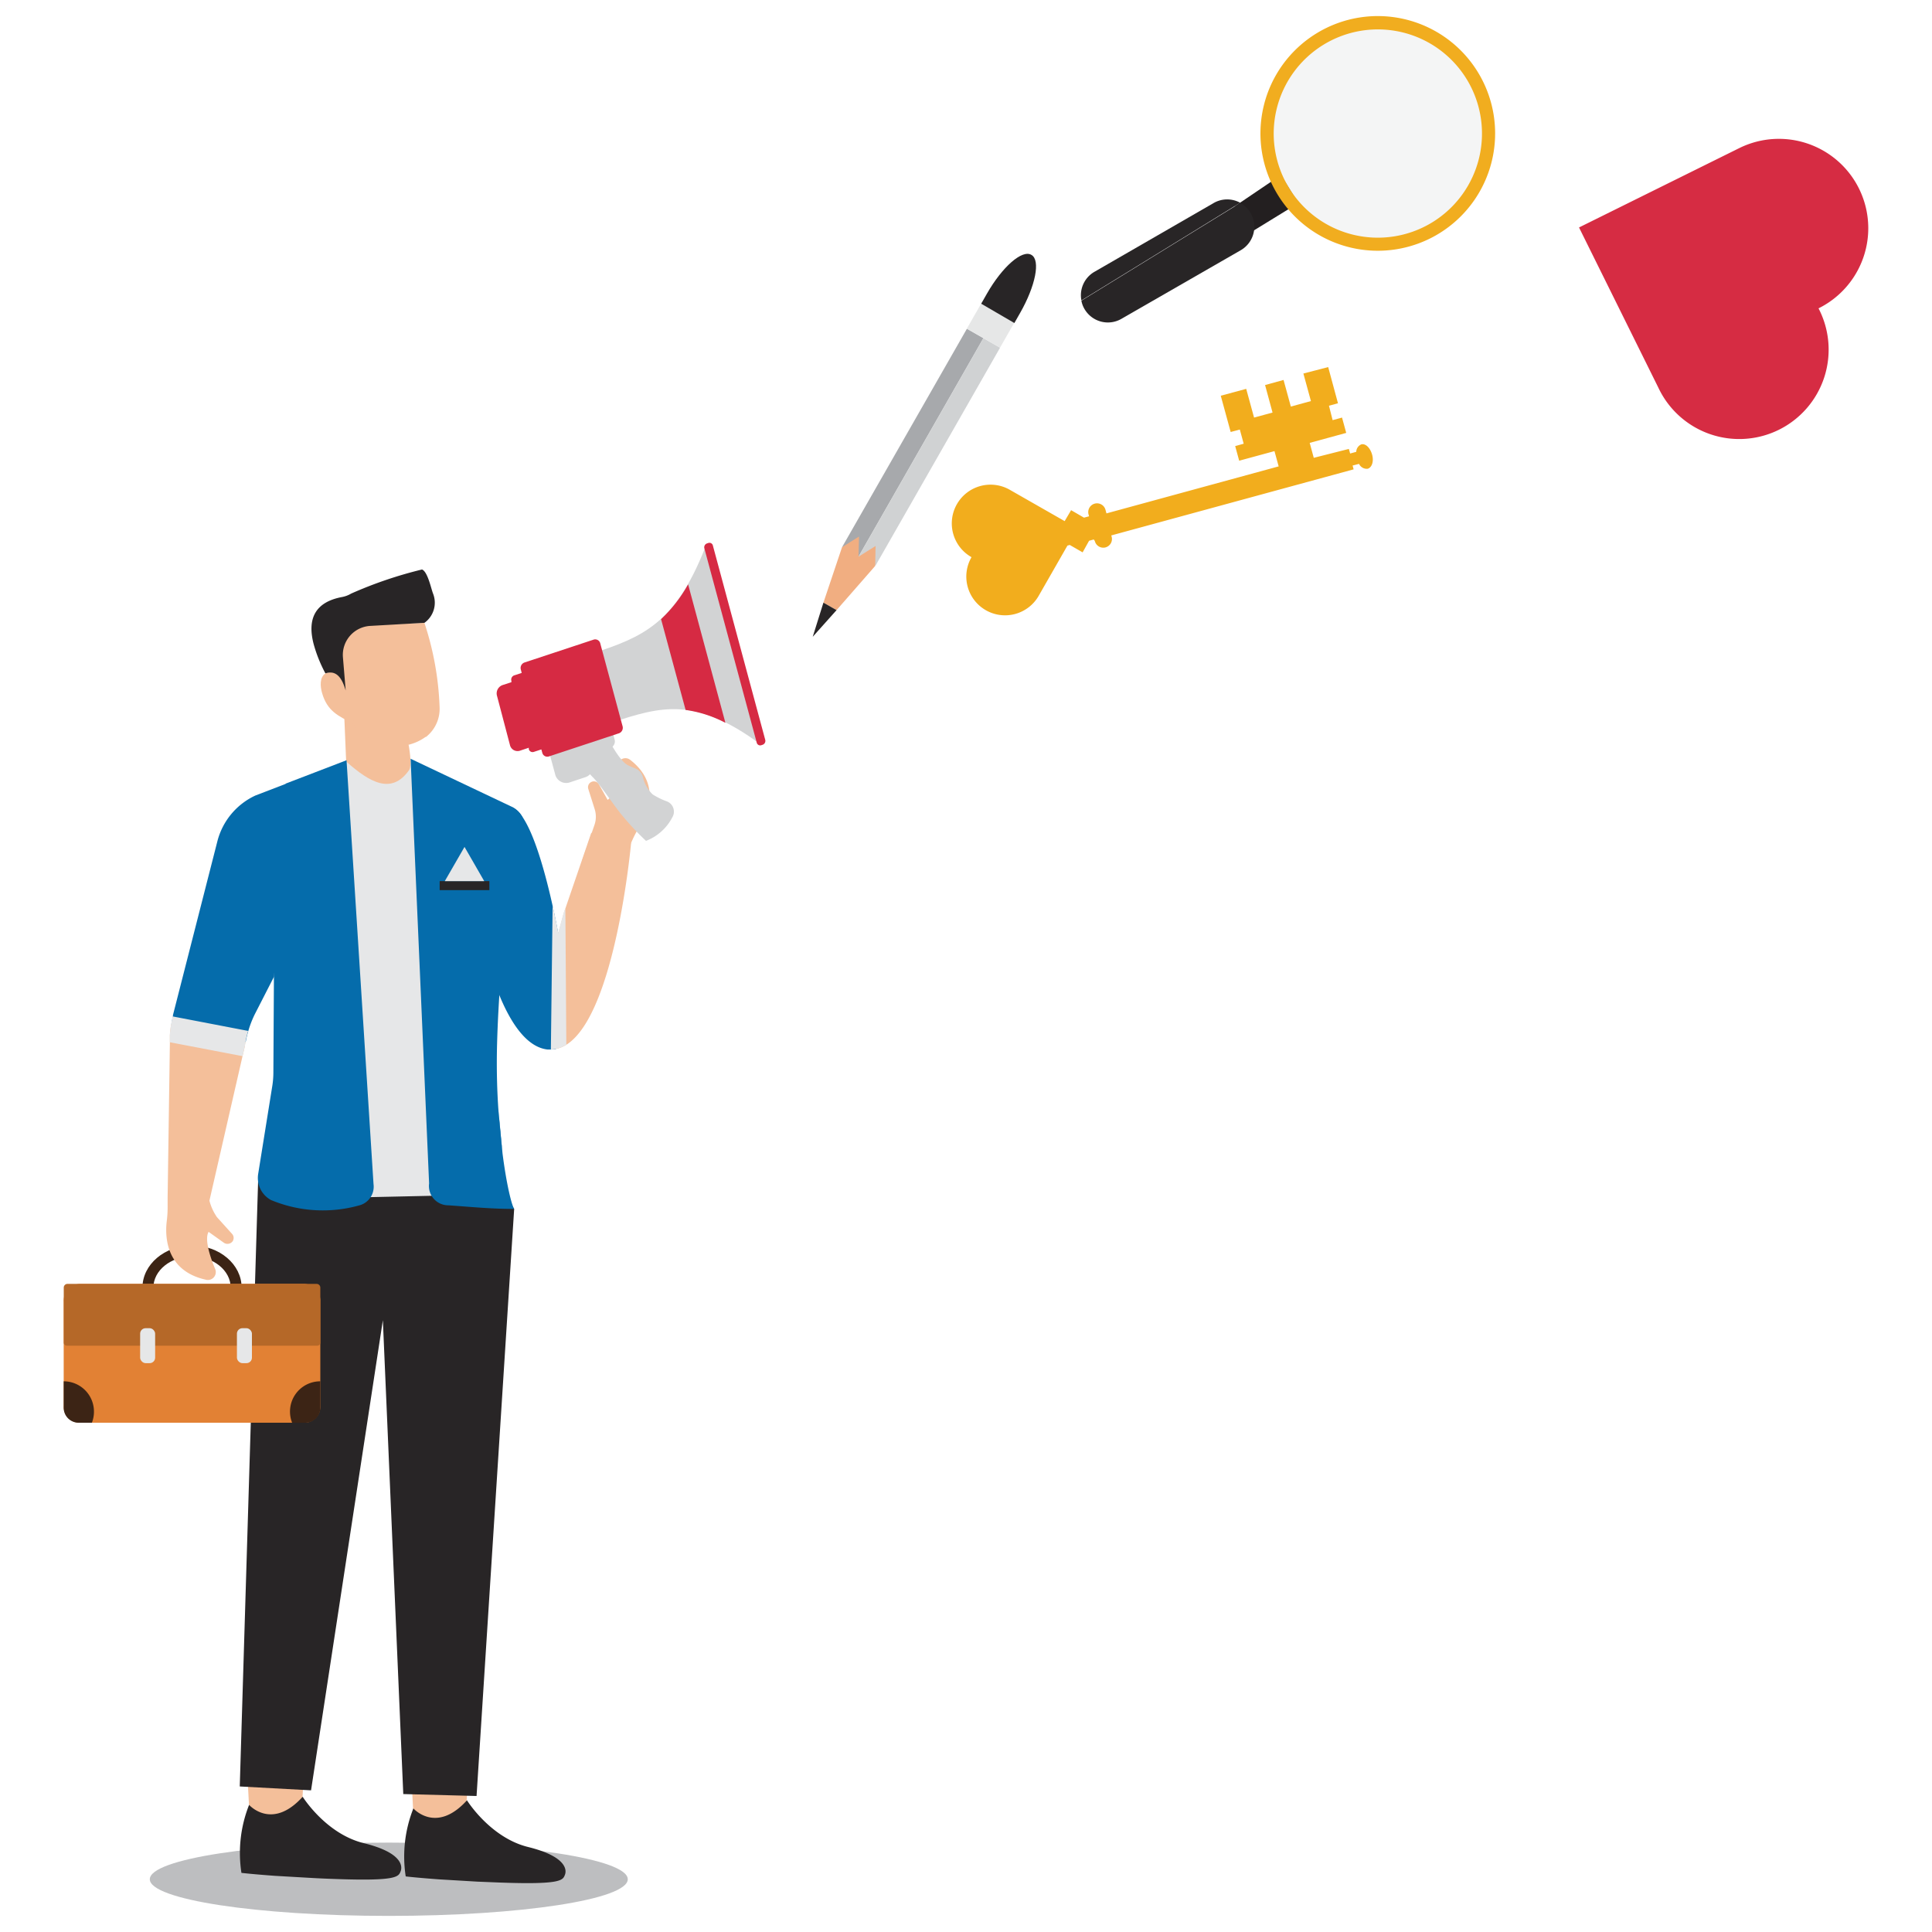
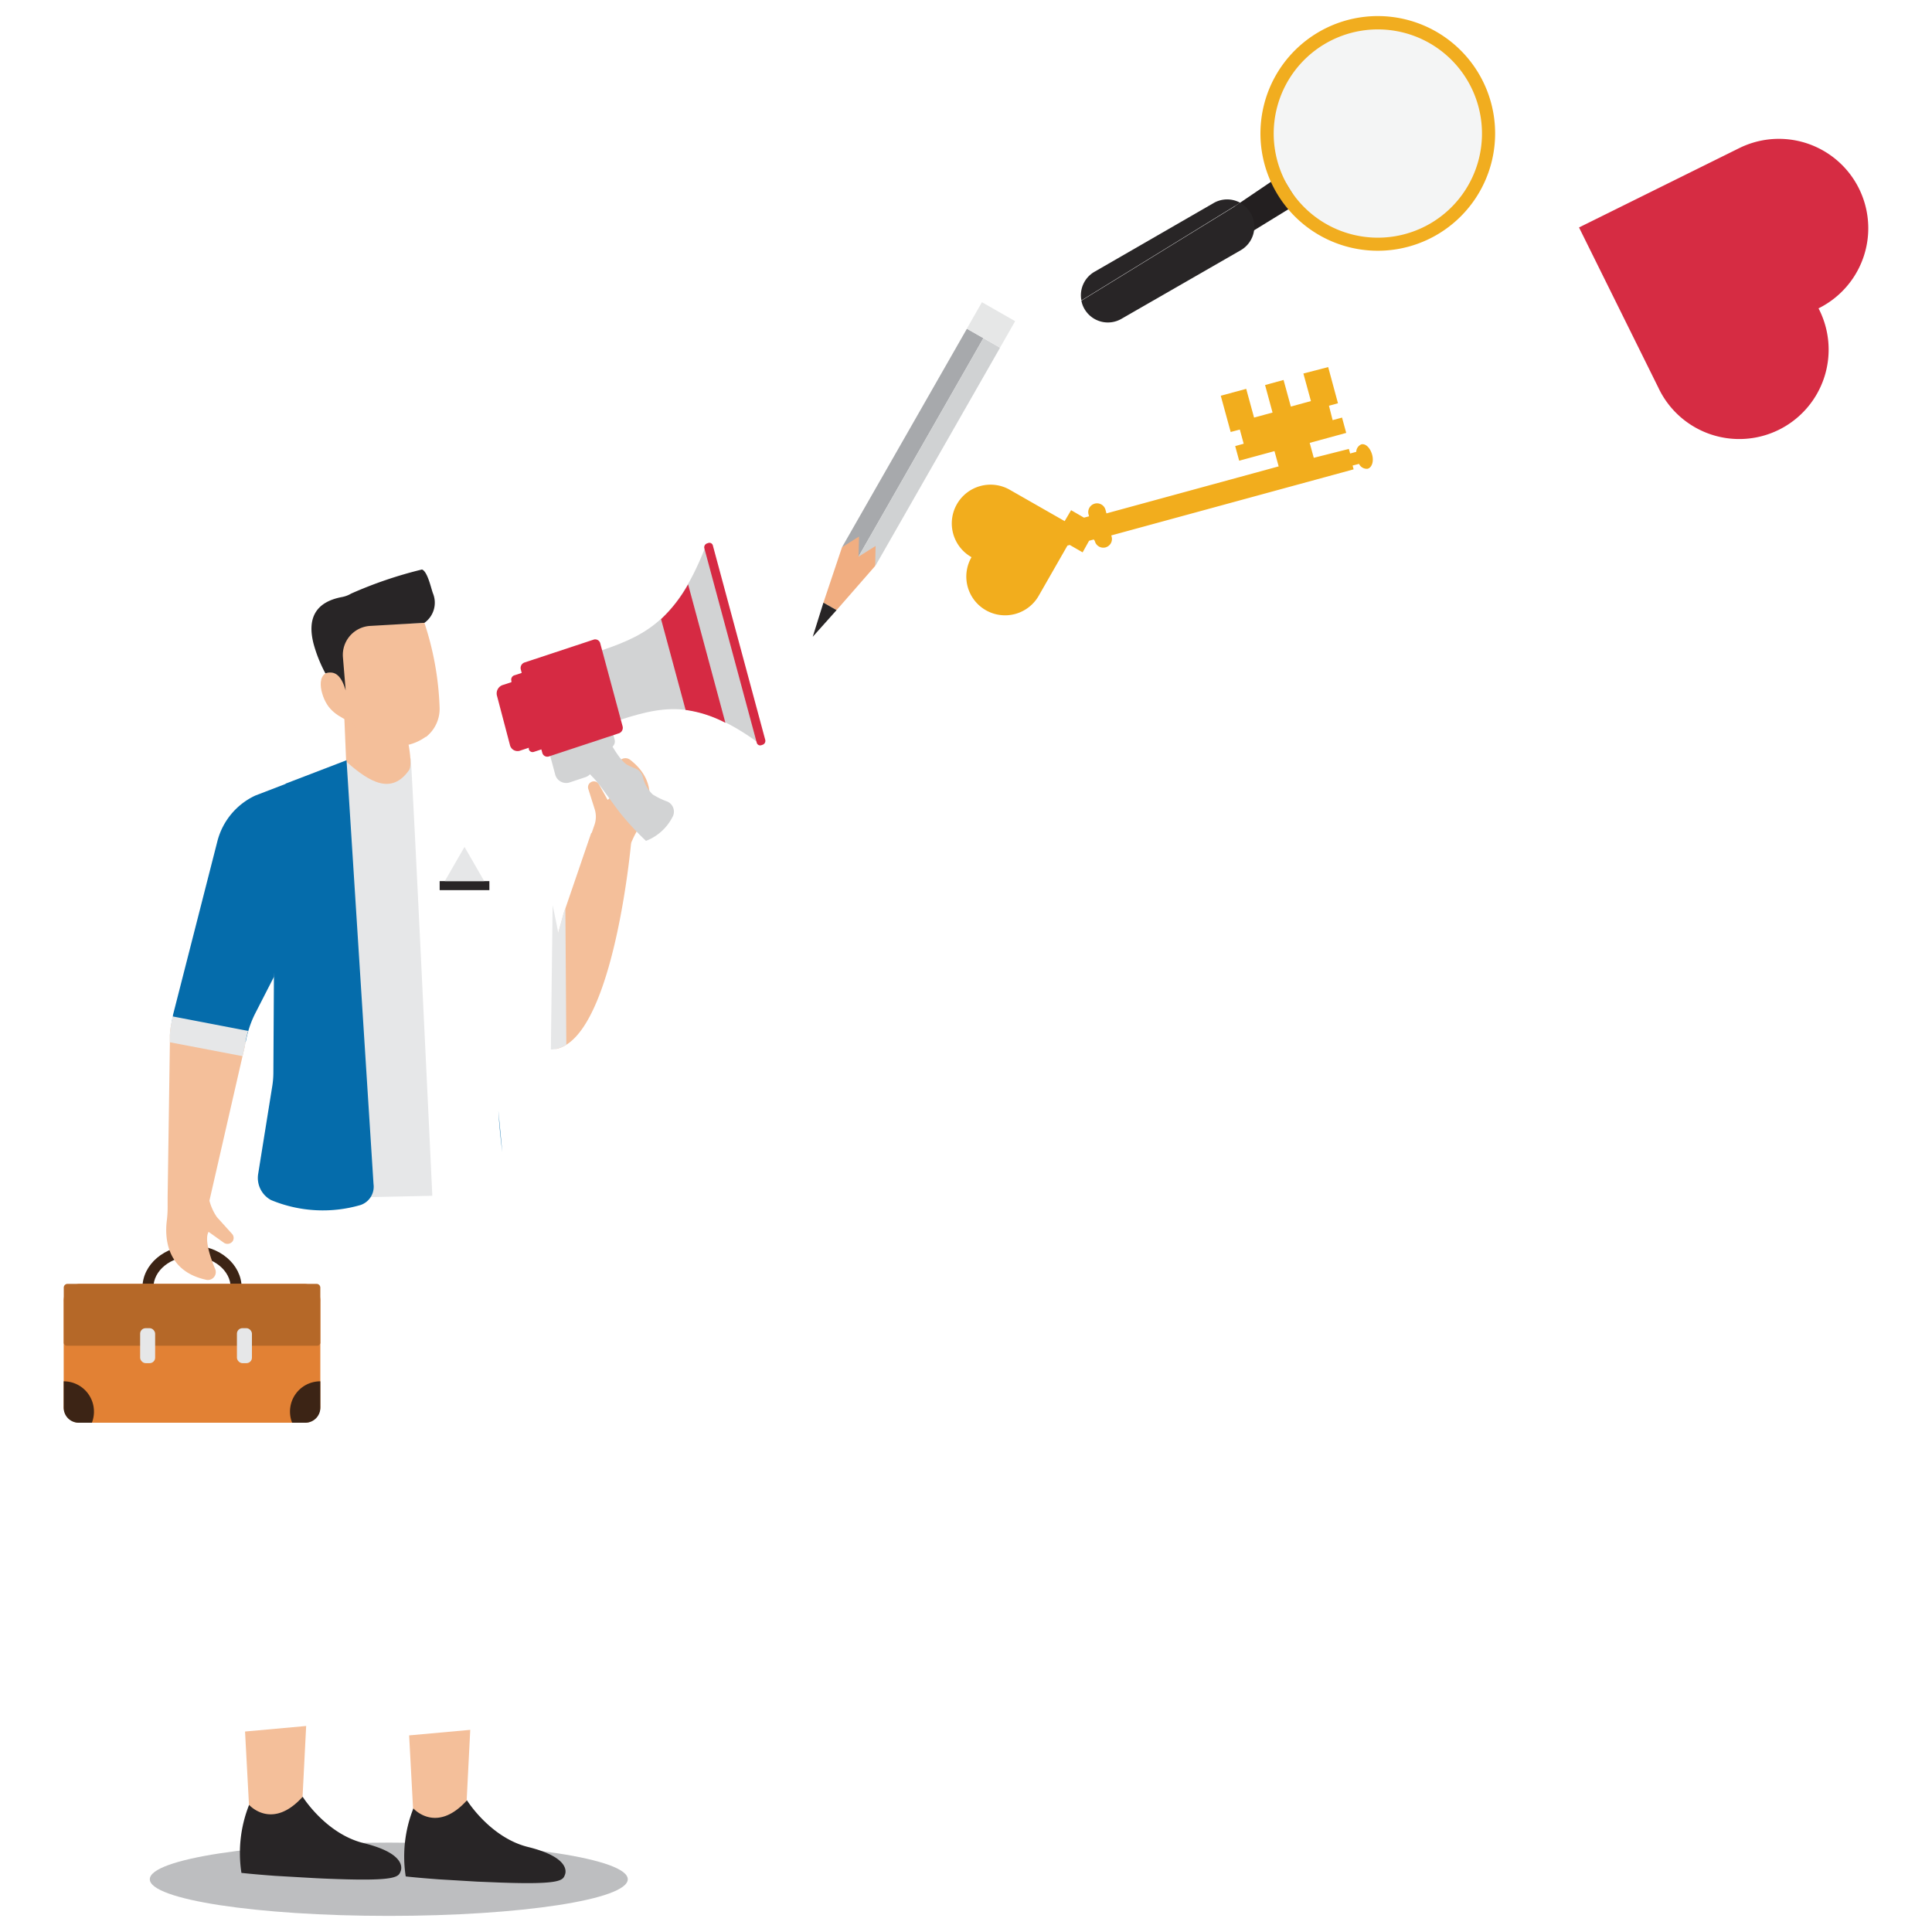
<svg xmlns="http://www.w3.org/2000/svg" id="Layer_1" viewBox="0 0 300 300">
  <ellipse cx="60.37" cy="291.81" rx="37.11" ry="5.69" style="fill:#bdbec0" />
  <polygon points="72.42 280.41 73.02 268.61 63.53 269.47 64.19 281.75 67.22 284.69 71.1 283.3 72.42 280.41" style="fill:#f4bf9a" />
  <path d="M82,286.8c-5.89-1.45-9.49-7.25-9.49-7.25-4.78,5.29-8.32,1.26-8.32,1.26A20.25,20.25,0,0,0,63,291.37s1.78.21,5.23.46h0l5.9.35,3.47.14c9.59.35,9.79-.36,10.12-1.2S87.83,288.24,82,286.8Z" style="fill:#282526" />
  <polygon points="46.94 279.81 47.54 268.01 38.05 268.87 38.71 281.15 41.74 284.09 45.62 282.7 46.94 279.81" style="fill:#f4bf9a" />
  <path d="M56.47,286.2C50.58,284.75,47,279,47,279c-4.78,5.29-8.32,1.26-8.32,1.26a20.25,20.25,0,0,0-1.19,10.56s1.78.21,5.23.46h0l5.9.34c1.08.06,2.24.11,3.47.15,9.59.35,9.79-.36,10.12-1.2S62.36,287.64,56.47,286.2Z" style="fill:#282526" />
-   <path d="M74.74,175.79c1.83,4.34,4.66,11.49,5.1,11.93L74,278.88l-11.38-.3L59.45,205,48.3,278l-11.07-.6,2.87-94.72L43,177.48Z" style="fill:#282526" />
  <path d="M53.78,118.14l9.08,1.66a5.2,5.2,0,0,0,.9-2.12c.13-.78,3.37,68,3.37,68l-9.63.21c-.35,0-8.44-63.91-8.44-63.91l4.72-3.86Z" style="fill:#e6e7e8" />
  <path d="M78,178.93c-.25-1.93-.47-4.12-.62-6.5" style="fill:#056cab" />
-   <path d="M77.76,151.42c-.28,3.62-.49,7.33-.58,10.9s0,7.12.23,10.26l.62,6.51c.63,4.95,1.44,8.08,1.81,8.63-3.57,0-6.37-.29-10.21-.56a3,3,0,0,1-3-3.4l-2.87-65.94,15.83,7.51c2.28,1.4,1.59,2.67,2.53,5.17Z" style="fill:#056cab" />
  <path d="M53.47,111.49l.28,6.75c3.79,3.39,7.1,5.12,9.76,1.36.56-.78-.07-4-.07-4Z" style="fill:#f4bf9a" />
  <path d="M65.9,96.71a46.69,46.69,0,0,1,2.36,13.09,5.55,5.55,0,0,1-2.11,4.63l-.07,0a7.66,7.66,0,0,1-6.84,1.06c-3.79-1.15-5.11-3.27-5.93-9L53,97.26Z" style="fill:#f4bf9a" />
  <path d="M54.94,112.38c-2.48-1.19-4.12-2-4.92-4.74-.31-1.07-.41-2.46.52-3.08,1.69-.61,2.63.52,3.15,2.66C53.69,107.22,55,112.51,54.94,112.38Z" style="fill:#f4bf9a" />
  <path d="M65.91,96.71l-8.41.48a4.51,4.51,0,0,0-4.25,4.87l.43,5.16c-.56-1.9-1.41-3.22-3.15-2.66A21.73,21.73,0,0,1,48.7,100c-1.06-4.08.38-6.55,4.44-7.3a4.35,4.35,0,0,0,1.39-.53,64.9,64.9,0,0,1,11-3.74c.88.33,1.42,3,1.71,3.73A3.84,3.84,0,0,1,65.91,96.71Z" style="fill:#282526" />
  <path d="M56,187.11a20.93,20.93,0,0,1-13.92-.77,3.9,3.9,0,0,1-2-4l2.19-13.64a13.88,13.88,0,0,0,.18-2.23l.09-15.76,0,.09c-1.77-11.74-2.62-22.7,1.84-29.13l9.43-3.62L58,183.86A3,3,0,0,1,56,187.11Z" style="fill:#056cab" />
  <path d="M98,130.86s-2.38,26.61-10.08,31.38a4.85,4.85,0,0,1-1.63.65l.44-18.12.82-3,4.26-12.44Z" style="fill:#f4bf9a" />
-   <path d="M86.75,144.77l-.44,18.12a3.3,3.3,0,0,1-.77.08l-.5,0c-3.27-.35-5.74-4.16-7.49-8.41a63.76,63.76,0,0,1-3.42-12.11l5.46-17.09a2.9,2.9,0,0,1,1,.78,3.32,3.32,0,0,1,.31.39c2.33,3.08,4.23,10.88,5.16,15.28.4,1.89.63,3.16.63,3.16Z" style="fill:#056cab" />
  <path d="M90.42,133.57,92.34,128a3.88,3.88,0,0,0,0-2.36l-1-3.16a.9.9,0,0,1,.38-1h0a.9.9,0,0,1,1.28.31l1.35,2.41c1.13-.71,1.48-3.65,1.57-5.36a1.2,1.2,0,0,1,1.94-.85c5,3.89,2.54,8.72,1.39,10.49a13.69,13.69,0,0,0-1,1.84l-2.64,5.84Z" style="fill:#f4bf9a" />
  <path d="M37.52,199.94h-1.7c0-2.67-2.69-4.84-6-4.84s-6,2.17-6,4.84h-1.7c0-3.6,3.46-6.54,7.71-6.54S37.52,196.34,37.52,199.94Z" style="fill:#3c2415" />
  <path d="M49.74,202.15v16.13a2.5,2.5,0,0,1-2.32,2.64H12.21a2.5,2.5,0,0,1-2.32-2.64V202.15a2.64,2.64,0,0,1,2.44-2.79h35A2.64,2.64,0,0,1,49.74,202.15Z" style="fill:#e28134" />
  <path d="M14.59,219.19a4.71,4.71,0,0,1-.32,1.73H12.21a2.32,2.32,0,0,1-2.32-2.32v-4.11A4.7,4.7,0,0,1,14.59,219.19Z" style="fill:#3c2415" />
  <path d="M49.74,214.49v4.11a2.32,2.32,0,0,1-2.31,2.32H45.36a4.7,4.7,0,0,1,4.38-6.43Z" style="fill:#3c2415" />
  <path d="M10.47,199.36H49.16a.58.58,0,0,1,.58.58v8.54a.48.48,0,0,1-.48.48H10.38a.48.48,0,0,1-.48-.48v-8.54a.58.58,0,0,1,.58-.58Z" style="fill:#b56828" />
  <rect height="5.43" rx=".85" style="fill:#e6e7e8" width="2.33" x="36.79" y="206.24" />
  <rect height="5.43" rx=".85" style="fill:#e6e7e8" width="2.33" x="21.76" y="206.24" />
  <path d="M44.36,121.72l-1.8,29.92-3,5.86a15.83,15.83,0,0,0-1,2.58,16.15,16.15,0,0,0-.41,1.73l-11.54-2.74c.06-.42.14-.83.24-1.24a1.16,1.16,0,0,0,0-.18l6.9-27a10.78,10.78,0,0,1,5.9-7.12Z" style="fill:#056cab" />
  <path d="M26.58,159.07a15.53,15.53,0,0,0-.2,1.67v1.1l-.35,24h0l0,1.49a17.38,17.38,0,0,1-.12,2.16c-.29,2.19-.37,7.77,6,9.21A1.23,1.23,0,0,0,33.39,197c-.69-1.64-1.69-4.55-1-5.72L34.8,193a1,1,0,0,0,1.34-.28.94.94,0,0,0-.12-1.14L33.69,189a8,8,0,0,1-1.17-2.56h0L37.66,164l.36-1.54c0-.22.06-.44.1-.65Z" style="fill:#f4bf9a" />
  <path d="M38.53,160.08a16.15,16.15,0,0,0-.41,1.73c0,.21-.07.43-.1.65L37.66,164l-11.29-2.16v-1.1a15.53,15.53,0,0,1,.2-1.67c.06-.42.14-.83.24-1.24Z" style="fill:#e6e7e8" />
  <path d="M87.79,141l.15,21.23a4.85,4.85,0,0,1-1.63.65,3.3,3.3,0,0,1-.77.08l.27-22.4.26,1.22c.4,1.89.63,3.16.63,3.16l0-.18.82-3Z" style="fill:#e6e7e8" />
  <path d="M103.61,124.46a11.59,11.59,0,0,1-2.26-1.1,5.44,5.44,0,0,1-1.53-2.72,1.94,1.94,0,0,0-1.18-1.32,11.69,11.69,0,0,1-1.12-.49c-.89-.43-1.93-2.09-2.4-2.88l.11-.14a1.08,1.08,0,0,0,.2-1l-.31-1.14L85.33,117l.86,3.18a1.76,1.76,0,0,0,2.22,1.33l2.52-.84a1.72,1.72,0,0,0,.69-.45,6.61,6.61,0,0,0,.47.5c1.13,1.16,3,4,4.22,5.53a43,43,0,0,0,4,4.32,7.72,7.72,0,0,0,4.08-3.64A1.71,1.71,0,0,0,103.61,124.46Z" style="fill:#d2d3d4" />
  <path d="M92.06,101.45,93.29,106l.43,1.61L95,112.2c7.61-2.52,12.9-4,22.69,3.09l-4-14.69-.22-.82-4-14.69C104.81,96.94,99.66,98.93,92.06,101.45Z" style="fill:#d2d3d4" />
  <path d="M106.46,110.24a18.85,18.85,0,0,1,6.18,2l-5.79-21.5a22.25,22.25,0,0,1-4.2,5.4Z" style="fill:#d62a43" />
  <path d="M96.68,112.79,93.21,99.91a.81.81,0,0,0-1-.6l-10.79,3.57a.9.9,0,0,0-.54,1.11l.13.5-1.19.39a.7.7,0,0,0-.41.85l0,.2-1.41.46a1.38,1.38,0,0,0-.82,1.68l2,7.6a1.21,1.21,0,0,0,1.52.91l1.41-.47,0,.2a.6.6,0,0,0,.76.45l1.19-.39.14.5a.8.8,0,0,0,1,.6l10.8-3.57A.91.91,0,0,0,96.68,112.79Z" style="fill:#d62a43" />
  <path d="M110,84.31l-.24.08a.64.64,0,0,0-.38.78l8.12,30.13a.55.55,0,0,0,.7.42l.24-.08a.64.64,0,0,0,.38-.78l-8.12-30.13A.55.55,0,0,0,110,84.31Z" style="fill:#d62a43" />
  <polygon points="68.27 136.82 68.27 137.09 68.27 138.22 75.99 138.22 75.99 137.09 75.99 136.82 68.27 136.82" style="fill:#282526" />
  <polygon points="72.13 131.51 69.07 136.82 75.19 136.82 72.13 131.51 69.07 136.82 75.19 136.82 72.13 131.51" style="fill:#e6e7e8" />
  <polygon points="135.88 87.9 129.9 94.74 127.86 93.58 130.75 84.97 135.68 80.35 133.31 86.44 138.02 81.69 135.88 87.9" style="fill:#f1ae81" />
  <polygon points="129.9 94.74 126.2 98.88 127.86 93.58 129.9 94.74" style="fill:#282526" />
  <polygon points="152.7 52.51 133.31 86.44 133.39 83.31 130.75 84.97 150.14 51.05 152.7 52.51" style="fill:#a7a9ac" />
  <polygon points="155.29 53.99 135.9 87.92 135.9 87.83 135.96 84.78 135.96 84.78 133.31 86.44 152.7 52.51 155.29 53.99" style="fill:#d0d2d3" />
  <rect height="5.94" style="fill:#e6e7e7" transform="rotate(119.75 153.885 50.456)" width="4.73" x="151.52" y="47.49" />
-   <path d="M152.36,47.16l.9-1.58c2.38-4.16,5.47-6.87,6.9-6h0c1.44.82.63,4.83-1.75,9l-.9,1.58Z" style="fill:#282526" />
  <path d="M150.85,86.53a6,6,0,0,0,10.43,6l4.47-7.81.36-.1,2,1.15,1-1.8.73-.2L170,84a1.36,1.36,0,0,0,1.67,1,1.39,1.39,0,0,0,.82-.64,1.36,1.36,0,0,0,.13-1l-.06-.22,37.63-10.26-.16-.59,1-.26a1.33,1.33,0,0,0,1.33.76c.66-.17,1-1.15.7-2.2s-1-1.75-1.67-1.59a1.28,1.28,0,0,0-.79,1.22l0-.06h0l-.95.26-.2-.71L204,71.09l-.63-2.32,5.67-1.55-.65-2.38-1.46.4L206.36,63l1.4-.38L206.24,57l-3.85,1,1.17,4.28-3.12.85L199.31,59l-2.87.79,1.16,4.27-2.87.78-1.22-4.46-3.95,1.07,1.54,5.63,1.42-.38.6,2.2-1.32.37.62,2.27,5.48-1.49.65,2.37-26.74,7.3-.15-.56a1.36,1.36,0,0,0-2.63.72l.08.29-.79.21-2-1.16-1,1.7-8.51-4.86a6,6,0,1,0-6,10.43Z" style="fill:#f2ad1d" />
  <polygon points="191.77 32.01 198.92 27.17 201.61 31.54 194.28 36.04 191.77 32.01" style="fill:#231f20" />
  <path d="M167.92,46.65a4.2,4.2,0,0,1,2-4.43l18.53-10.69a4.2,4.2,0,0,1,4.12-.05Z" style="fill:#282526" />
  <path d="M168.41,48a3.87,3.87,0,0,1-.49-1.31l24.67-15.17a4.21,4.21,0,0,1,.08,7.33L174.15,49.5A4.2,4.2,0,0,1,168.41,48Z" style="fill:#282526" />
  <circle cx="214.36" cy="20.29" r="17.27" style="fill:#e6e7e7;opacity:.44" transform="rotate(-76.57 214.369 20.285)" />
  <path d="M209.72,38.44a18.22,18.22,0,1,0-13.5-21.95A18.21,18.21,0,0,0,209.72,38.44ZM198.22,17a16.17,16.17,0,1,1,12,19.47A16.16,16.16,0,0,1,198.22,17Z" style="fill:#f1ad1f" />
  <path d="M282.38,47.88A13.87,13.87,0,0,0,270.07,23L245.19,35.32,257.51,60.2a13.88,13.88,0,1,0,24.87-12.32Z" style="fill:#d62c43" />
</svg>